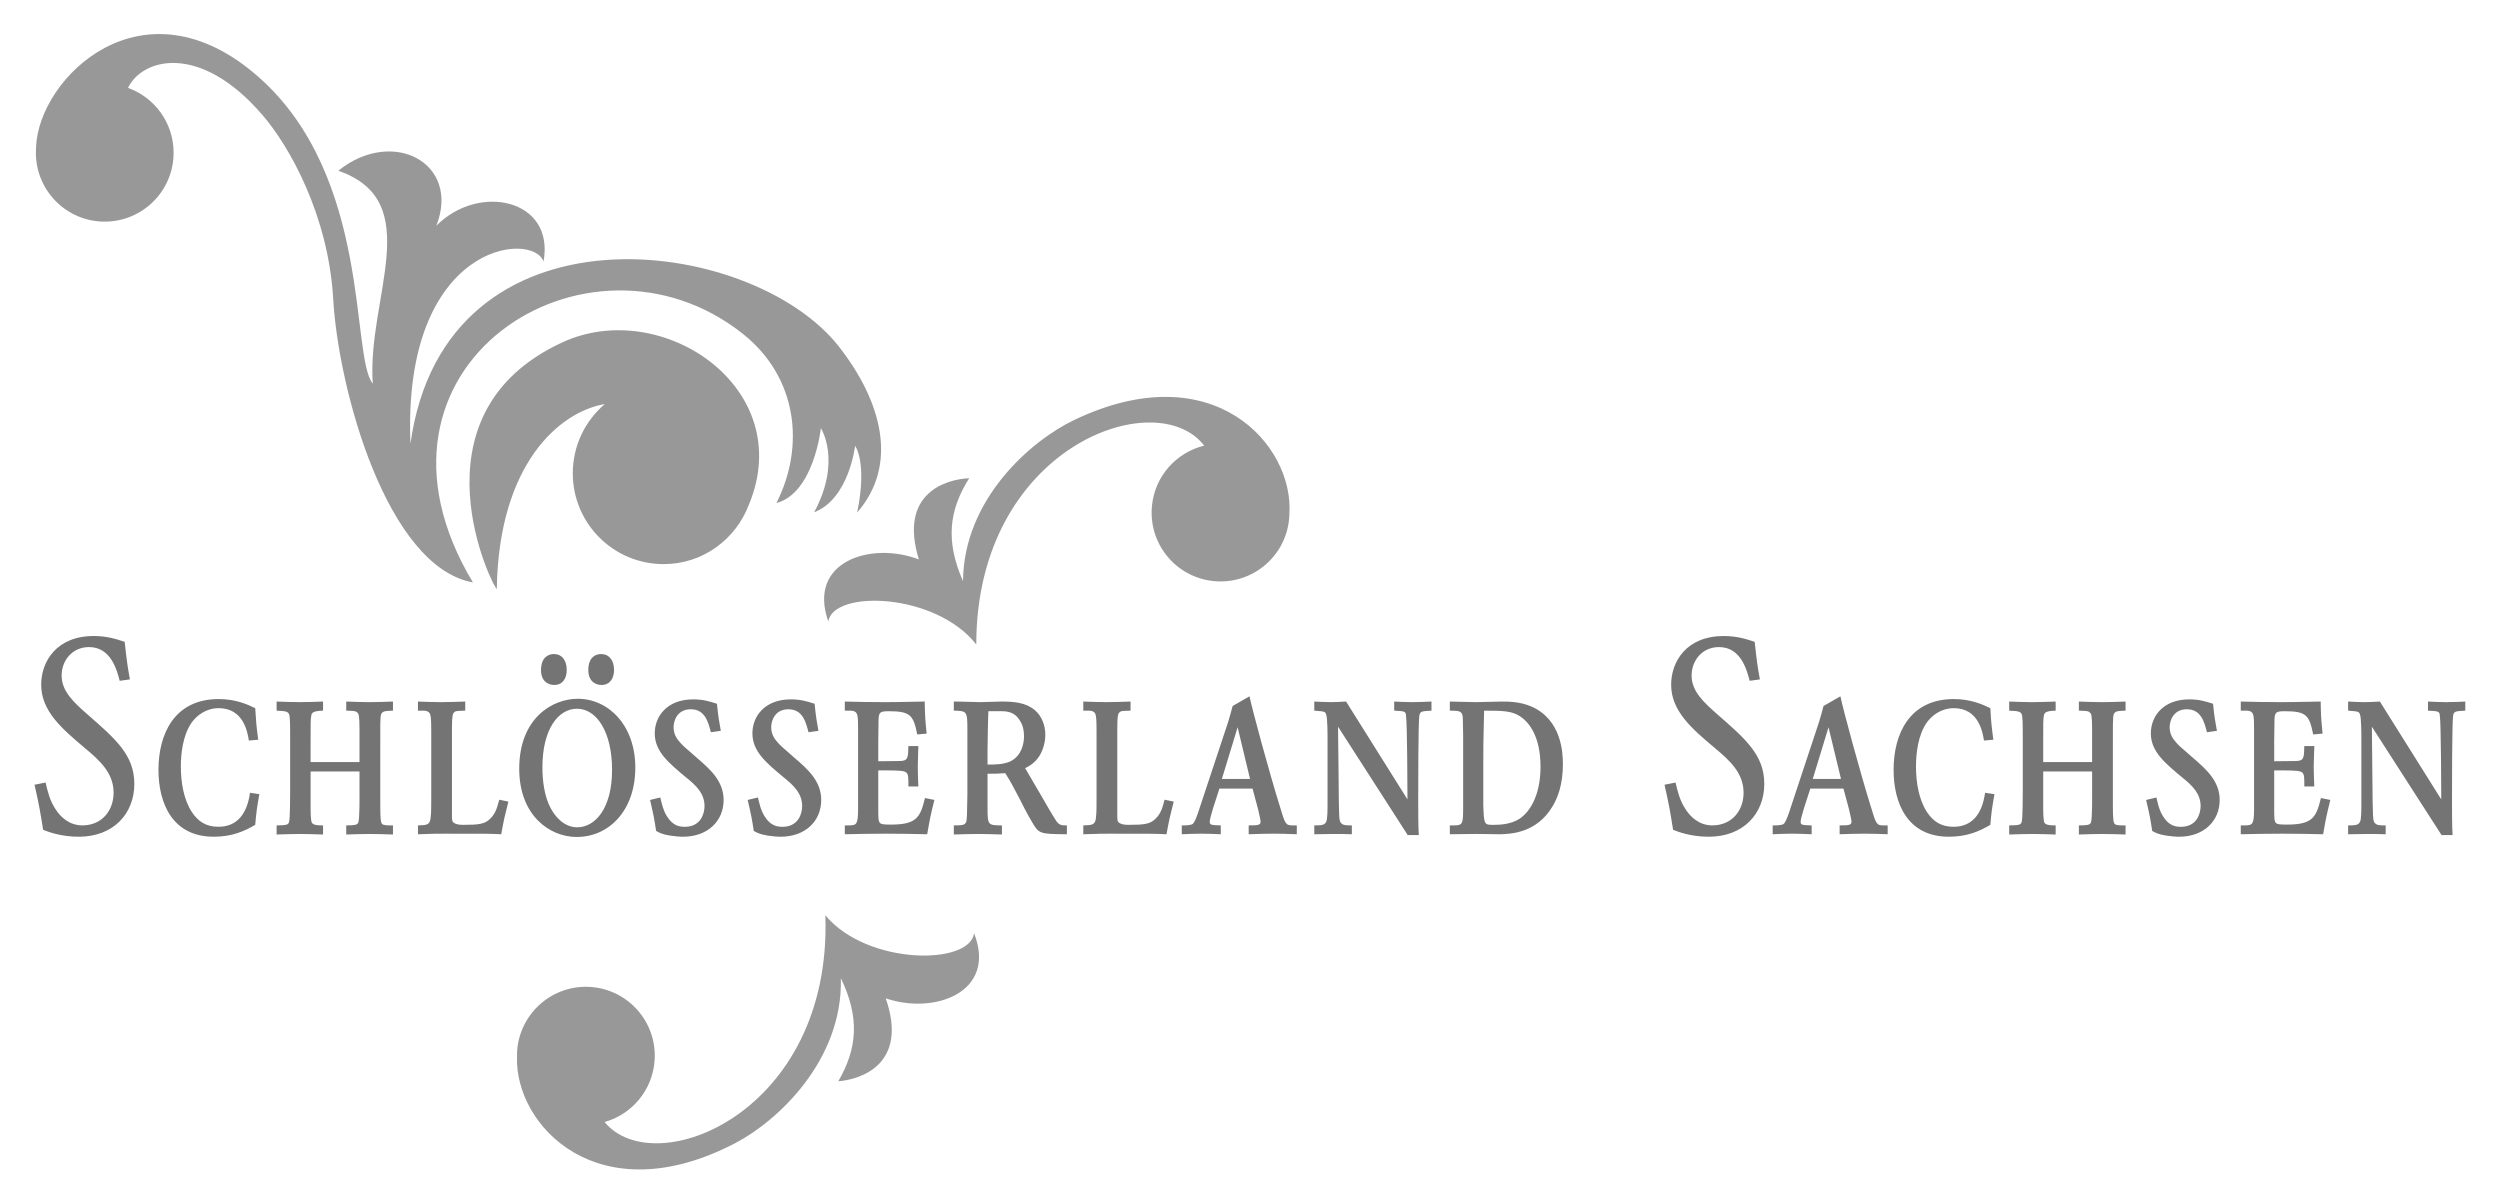
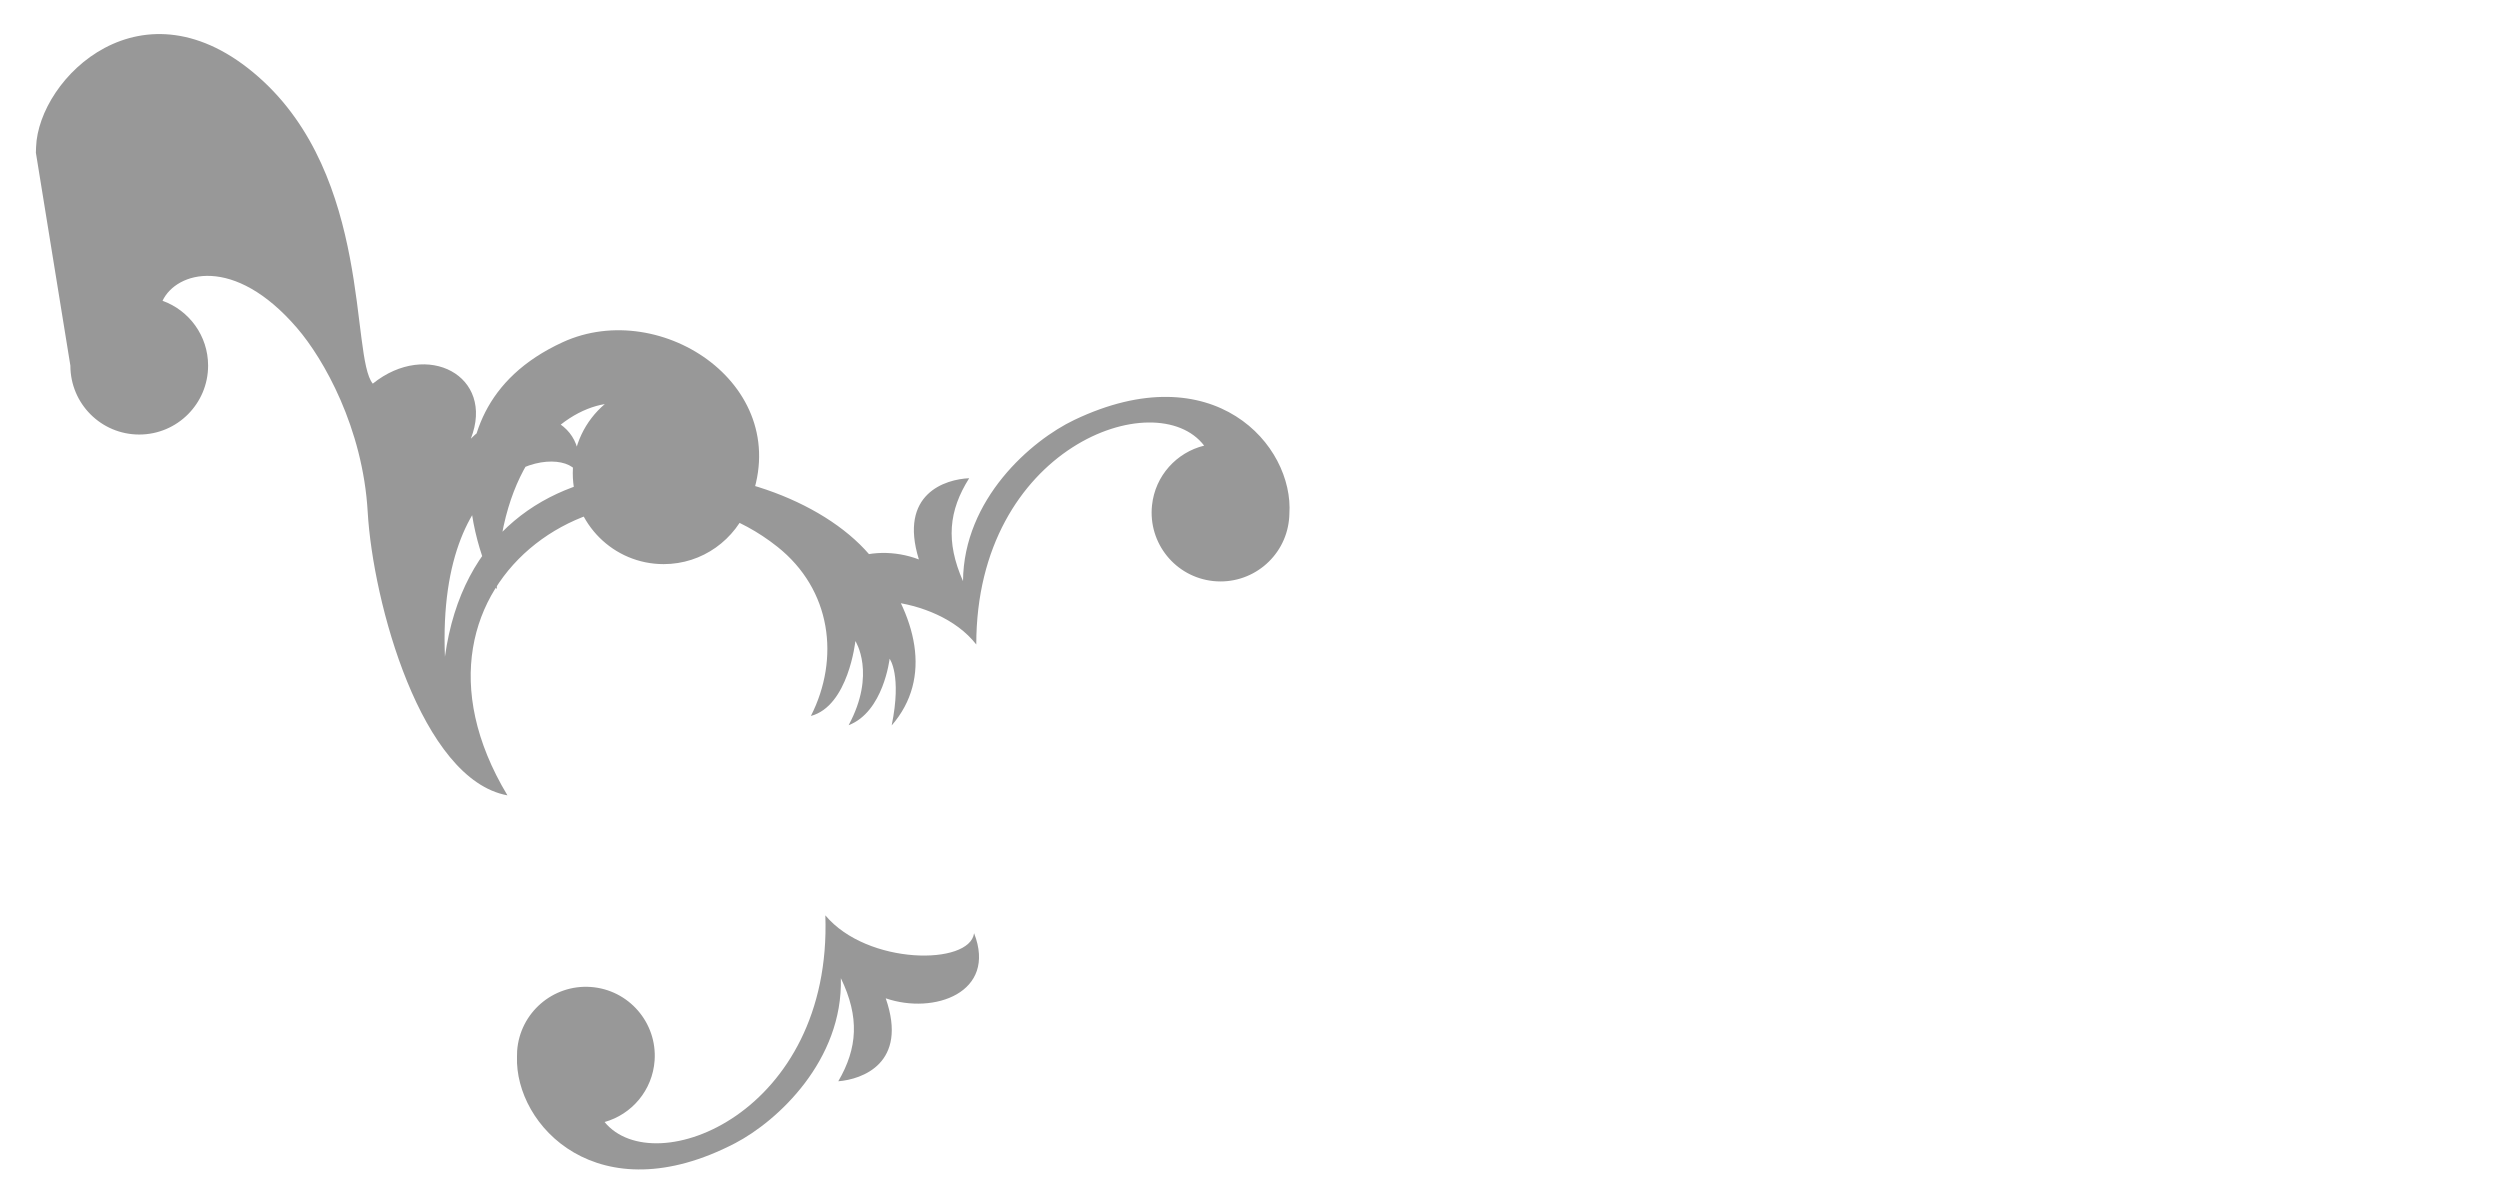
<svg xmlns="http://www.w3.org/2000/svg" width="100%" height="100%" viewBox="0 0 4267 2055" version="1.1" xml:space="preserve" style="fill-rule:evenodd;clip-rule:evenodd;stroke-linejoin:round;stroke-miterlimit:2;">
-   <path id="path1227" d="M1408.69,1562.32c71.639,85.537 246.5,85.682 253.874,30.483c39.642,101.479 -68.548,139.492 -150.797,111.104c38.656,111.27 -40.731,138.403 -80.995,141.618c32.941,-56.475 36.582,-109.413 4.398,-176.011c3.754,140.207 -107.827,243.833 -180.337,281.639c-233.69,121.673 -376.376,-29.944 -372.435,-147.634c-0.042,-3.257 0.052,-6.524 0.238,-9.802c4.574,-64.803 60.749,-113.686 125.542,-109.174c64.794,4.574 113.614,60.789 109.103,125.51c-3.579,50.875 -38.926,91.978 -85.382,105.006c85.112,103.916 388.646,-15.62 376.791,-352.739m257.608,-462.308c-68.61,-88.027 -243.274,-94.312 -252.608,-39.372c-36.167,-102.796 73.371,-136.982 154.645,-105.773c-34.819,-112.535 45.46,-136.878 85.848,-138.641c-34.911,55.313 -40.398,108.054 -10.527,175.679c1.141,-140.207 116.197,-239.975 189.951,-275.157c237.746,-113.479 375.195,43.065 367.094,160.599c-0.062,3.226 -0.238,6.483 -0.633,9.823c-6.741,64.523 -64.637,111.363 -129.244,104.58c-64.514,-6.763 -111.395,-64.534 -104.58,-129.224c5.289,-50.667 42.12,-90.454 89.001,-101.915c-81.523,-106.851 -388.947,2.085 -388.947,339.401m-688.686,-292.146c0,-47.286 21.2,-89.738 54.65,-118.188c-75.902,12.653 -180.949,100.504 -184.33,315.286c-1.95,6.855 -158.265,-296.679 112.535,-420.914c168.99,-77.572 400.627,77.354 317.869,277.024c-22.86,60.25 -79.459,101.769 -145.643,101.769c-85.672,0.011 -155.081,-69.409 -155.081,-154.977m-916.38,-547.213c-0,-3.257 0.093,-6.524 0.332,-9.76c4.252,-117.68 181.996,-293.65 379.674,-119.557c193.862,170.795 156.99,477.617 195.003,523.482c-10.476,-145.238 92.486,-311.075 -58.881,-363.381c92.745,-74.73 209.243,-13.214 167.371,93.928c71.795,-73.132 202.533,-46.124 182.951,61.122c-17.819,-52.835 -241.168,-32.941 -227.156,310.971c58.685,-423.807 581.772,-357.012 731.366,-165.826c74.18,94.924 101.49,202.149 31.116,283.195c17.622,-86.046 -3.526,-113.863 -3.526,-113.863c-0,-0 -10.289,90.536 -69.938,113.438c47.451,-88.027 11.533,-143.651 11.533,-143.651c0,-0 -11.855,110.855 -75.943,127.875c49.692,-97.901 35.285,-215.487 -57.326,-288.91c-263.716,-209.295 -682.742,54.94 -460.617,424.409c-147.084,-26.895 -229.645,-329.257 -238.502,-483.819c-8.256,-143.289 -75.031,-260.969 -120.647,-313.897c-107.619,-125.085 -205.945,-96.158 -229.53,-46.404c45.397,16.295 77.789,59.722 77.789,110.648c-0,64.991 -52.648,117.628 -117.535,117.628c-64.98,0.011 -117.534,-52.637 -117.534,-117.628" style="fill:#989898;fill-rule:nonzero;" />
-   <path id="path1267" d="M4144.07,1197.39c9.894,0.498 20.754,1.027 31.157,1.027c10.87,-0 21.729,-0.529 32.495,-1.027l0,15.558c-16.968,0.975 -19.292,0.975 -20.713,8.505c-1.929,10.382 -1.929,124.11 -1.929,144.408c0,13.691 0,47.669 1.017,59.452l-18.836,-0l-118.955,-184.994l0.892,87.778c0.549,70.29 1.037,71.276 3.35,75.518c3.35,5.165 8.951,5.165 19.333,5.165l0,15.122c-13.66,-0.477 -19.769,-0.477 -30.628,-0.477c-10.86,0 -22.144,0.477 -33.491,0.477l-0,-15.122c12.664,0 17.435,-0.477 20.256,-6.099c2.375,-4.294 2.375,-19.841 2.375,-34.497l0,-105.171c0,-8.557 0,-37.785 -2.375,-43.427c-1.929,-5.228 -2.354,-5.228 -20.256,-6.649l-0,-15.558c9.417,0.498 18.814,1.027 28.305,1.027c8.432,0 16.916,-0.529 25.909,-1.027l104.777,167.03c0,-17.933 -0.477,-128.788 -2.375,-142.002c-0.477,-8.505 -1.867,-8.505 -20.298,-9.48l0,-15.537l-0.01,-0Zm-319.539,-0c17.01,0.498 40.16,1.027 67.044,1.027c15.05,-0 20.713,-0 69.368,-1.027c0.425,21.221 0.425,27.848 3.277,54.732l-16.066,1.463c-6.617,-32.599 -11.347,-39.662 -48.592,-39.662c-15.102,-0 -17.01,1.908 -17.477,14.645c0,-0 -0.487,34.881 -0.487,37.256l-0,33.48c9.967,0 26.438,-0.383 36.353,-0.383c14.625,-0 14.625,-5.715 15.04,-25.557l17.072,0c-0.55,14.199 -1.017,28.336 -1.017,33.989c0,11.865 0.467,23.171 1.017,34.943l-17.072,0l-0,-8.049c-0,-13.213 -1.795,-15.578 -7.053,-17.487c-5.612,-1.887 -21.719,-1.887 -44.34,-1.887l-0,61.816c-0,19.852 -0,24.53 2.852,27.849c2.385,2.334 6.099,2.883 18.866,2.883c44.309,0 49.983,-12.788 58.031,-45.335l16.046,3.256c-6.618,26.449 -8.039,34.02 -12.281,58.56c-23.585,-0.477 -46.694,-0.975 -70.29,-0.975c-23.596,0 -47.182,0.498 -70.301,0.975l-0,-15.122l6.617,0c14.096,0 15.589,-2.334 16.066,-25.94l0,-137.739c0,-24.53 -0.477,-29.695 -8.525,-31.655c-1.867,-0.498 -1.867,-0.498 -14.148,-0.498l0,-15.558Zm-143.962,163.721c2.375,9.905 4.636,21.729 11.274,32.111c10.382,16.989 22.621,17.964 30.639,17.964c26.905,0 33.532,-22.206 33.532,-35.43c0,-21.221 -14.147,-34.943 -31.157,-48.603c-30.68,-25.463 -53.778,-44.827 -53.778,-75.508c-0,-28.802 20.754,-57.958 65.571,-57.958c16.512,0 27.413,3.267 40.596,7.509c2.344,23.555 3.298,27.797 6.586,46.186l-17.01,2.407c-4.668,-18.39 -10.403,-39.185 -34.393,-39.185c-23.109,-0 -29.26,19.82 -29.26,30.68c0,11.772 5.674,19.821 9.906,24.561c4.677,5.642 7.052,7.996 30.628,28.273c21.262,18.411 44.848,38.708 44.848,71.256c0,36.281 -27.403,62.77 -69.326,62.77c-7.146,0 -14.624,-0.975 -21.729,-1.908c-13.701,-2.334 -17.498,-4.294 -24.104,-7.986c-3.247,-21.273 -4.18,-26.438 -10.404,-52.887l17.581,-4.252Zm-251.26,-163.721c13.266,0.498 26.417,1.027 39.652,1.027c13.245,-0 26.386,-0.529 39.652,-1.027l-0,15.558c-17.021,0.498 -19.883,3.329 -20.319,9.915c-0.944,5.715 -0.944,10.434 -0.944,40.16l0,37.713l83.474,-0l-0,-53.343c-0,-27.372 -1.338,-29.197 -3.765,-31.116c-2.77,-2.821 -4.232,-2.821 -18.815,-3.329l-0,-15.558c13.203,0.498 26.396,1.027 39.589,1.027c13.66,-0 26.936,-0.529 40.119,-1.027l0,15.558c-15.537,0.498 -20.785,0.498 -21.21,12.29c-0.478,7.136 -0.478,8.983 -0.478,41.053l0,108.096c0,23.554 0.903,29.695 3.247,32.07c2.904,2.333 8.048,2.333 18.441,2.333l0,15.558c-13.183,-0.435 -26.459,-0.912 -40.119,-0.912c-13.193,-0 -26.386,0.477 -39.589,0.912l-0,-15.558c14.583,0 18.389,-0.933 20.256,-4.242c2.852,-4.74 2.334,-45.719 2.334,-54.245l-0,-33.532l-83.473,-0l-0,57.626c-0,11.264 -0,26.397 2.323,30.162c2.914,3.765 9.459,4.242 18.939,4.242l0,15.558c-13.266,-0.436 -26.407,-0.913 -39.652,-0.913c-13.234,-0 -26.386,0.477 -39.652,0.913l0,-15.558c18.939,-0 19.831,-1.909 21.221,-5.653c1.909,-4.74 1.909,-44.298 1.909,-51.922l-0,-103.823c-0,-6.098 -0,-24.965 -1.909,-28.771c-2.282,-3.755 -4.688,-5.166 -21.221,-5.664l0,-15.578l-0.01,-0Zm-25.142,158.099c-4.231,23.607 -5.186,30.68 -7.053,52.378c-17.964,10.414 -38.687,20.257 -70.798,20.257c-71.276,-0 -94.333,-58.01 -94.333,-114.154c-0,-60.935 26.874,-120.802 102.817,-120.802c29.736,0 50.49,9.864 62.314,15.558c1.38,23.13 1.867,29.778 5.186,53.81l-16.045,1.431c-2.385,-15.122 -9.48,-55.241 -51.455,-55.241c-21.698,0 -37.215,12.291 -46.217,24.561c-15.102,21.698 -18.348,53.26 -18.348,75.01c-0,26.842 4.677,56.153 18.814,77.872c10.818,16.056 24.042,24.965 45.253,24.965c32.599,0 49.07,-23.108 53.82,-58.01l16.045,2.365Zm-262.938,-167.029c4.667,23.129 33.968,130.748 51.88,188.209c8.992,30.203 9.916,32.111 21.719,32.111l7.053,0l-0,15.122c-12.239,-0.498 -26.376,-0.975 -39.559,-0.975c-14.157,0 -28.357,0.477 -42.462,0.975l-0,-15.122c16.47,0 20.256,-0.508 20.256,-6.545c-0,-2.427 -1.442,-8.525 -4.201,-20.816l-9.48,-35.379l-56.599,0l-10.87,33.564c-2.8,9.386 -5.663,19.312 -5.663,23.088c-0,5.59 3.277,5.59 18.825,6.098l-0,15.123c-11.264,-0.498 -22.072,-0.975 -33.46,-0.975c-10.87,-0 -21.729,0.477 -33.066,0.975l0,-15.123c5.674,0 15.154,0 18.442,-2.333c3.236,-2.375 5.663,-8.93 9.428,-19.375l50.926,-153.795c3.34,-10.859 5.196,-17.466 7.997,-28.305l28.834,-16.522Zm-47.224,141.047l48.188,0l-21.273,-88.213l-26.915,88.213Zm-234.156,6.141c3.806,16.055 7.146,30.68 17.538,46.258c7.997,12.239 22.622,26.864 45.212,26.864c33.999,-0 53.343,-25.941 53.343,-55.666c-0,-33.45 -23.099,-54.671 -48.541,-75.944c-39.258,-33.045 -75.082,-63.248 -75.082,-108.563c-0,-39.174 26.012,-83.037 89.665,-83.037c21.729,-0 37.266,4.74 52.907,9.905c3.744,34.922 5.124,42.981 8.889,64.161l-17.446,2.375c-4.719,-17.892 -14.572,-57.554 -52.368,-57.554c-28.761,-0 -46.725,23.109 -46.725,48.603c-0,26.915 20.775,45.813 44.35,66.536c48.136,41.996 79.708,69.367 79.708,118.406c0,50.48 -35.357,90.142 -94.809,90.142c-30.68,0 -52.379,-8.474 -60.842,-11.793c-5.196,-32.62 -6.202,-39.185 -14.624,-76.939l18.825,-3.754Zm-385.297,-138.237c14.718,0.425 37.816,1.026 44.838,1.026c6.14,0 35.918,-1.026 42.971,-1.026c12.778,-0 31.582,-0 51.455,8.484c51.839,22.673 53.747,79.75 53.747,98.139c0,35.876 -9.386,58.933 -17.943,72.655c-27.372,45.803 -72.199,46.695 -89.116,47.213c-5.715,0 -34.434,-0.518 -40.595,-0.518c-6.618,-0 -38.252,0.518 -45.346,0.518l-0,-15.112l6.679,0c15.527,0 16.056,-2.395 16.056,-31.634l-0,-120.771c-0,-4.273 -0.529,-24.996 -0.529,-29.684c-0,-13.743 -6.617,-13.743 -22.206,-13.743l-0,-15.547l-0.011,-0Zm57.129,112.286l-0,63.684c1.006,34.486 1.856,34.486 17.01,34.486c9.926,0 29.695,-0.446 44.848,-10.403c15.039,-9.884 35.814,-36.333 35.814,-88.638c0,-54.339 -21.21,-76.97 -34.435,-85.952c-14.645,-9.428 -28.273,-9.906 -61.858,-9.906c-1.379,55.169 -1.379,59.463 -1.379,96.729m-152.063,-112.307c9.895,0.498 20.713,1.027 31.095,1.027c10.901,-0 21.74,-0.529 32.537,-1.027l-0,15.558c-16.907,0.975 -19.282,0.975 -20.713,8.505c-1.919,10.382 -1.919,124.11 -1.919,144.408c0,13.691 0,47.669 0.996,59.452l-18.898,-0l-118.935,-184.994l0.975,87.778c0.467,70.29 0.996,71.276 3.319,75.518c3.34,5.165 8.972,5.165 19.282,5.165l-0,15.122c-13.619,-0.477 -19.769,-0.477 -30.629,-0.477c-10.859,0 -22.144,0.477 -33.491,0.477l0,-15.122c12.727,0 17.508,-0.477 20.298,-6.099c2.334,-4.294 2.334,-19.841 2.334,-34.497l-0,-105.171c-0,-8.557 -0,-37.785 -2.334,-43.427c-1.856,-5.228 -2.333,-5.228 -20.298,-6.649l0,-15.558c9.48,0.498 18.815,1.027 28.305,1.027c8.485,0 17.021,-0.529 25.972,-1.027l104.777,167.03c-0,-17.933 -0.467,-128.788 -2.386,-142.002c-0.487,-8.505 -1.867,-8.505 -20.277,-9.48l0,-15.537l-0.01,-0Zm-246.976,-8.93c4.75,23.129 33.999,130.748 51.921,188.209c8.951,30.203 9.906,32.111 21.74,32.111l7.074,0l-0,15.122c-12.281,-0.498 -26.428,-0.975 -39.673,-0.975c-14.095,0 -28.305,0.477 -42.452,0.975l-0,-15.122c16.491,0 20.298,-0.508 20.298,-6.545c-0,-2.427 -1.38,-8.525 -4.232,-20.816l-9.439,-35.379l-56.599,0l-10.86,33.564c-2.862,9.386 -5.632,19.312 -5.632,23.088c0,5.59 3.247,5.59 18.836,6.098l-0,15.123c-11.409,-0.498 -22.206,-0.975 -33.522,-0.975c-10.86,-0 -21.657,0.477 -33.056,0.975l0,-15.123c5.726,0 15.143,0 18.379,-2.333c3.392,-2.375 5.674,-8.93 9.46,-19.375l50.967,-153.795c3.257,-10.859 5.186,-17.466 8.039,-28.305l28.751,-16.522Zm-47.141,141.047l48.074,0l-21.19,-88.213l-26.884,88.213Zm-236.552,-132.117c12.726,0.498 25.971,1.027 38.687,1.027c14.147,-0 28.305,-0.529 42.017,-1.027l-0,15.558c-15.569,0.498 -16.056,0.498 -18.38,2.458c-2.852,2.282 -4.283,5.165 -4.283,27.755l-0,144.398c-0,10.839 -0,13.67 1.908,15.579c1.432,1.887 6.14,4.719 16.958,4.719c27.351,-0 37.308,-1.4 46.259,-10.33c9.968,-9.46 12.301,-20.35 15.589,-32.599l15.579,3.256c-6.628,25.972 -7.624,30.203 -12.291,55.729c-19.821,-0.975 -23.586,-0.975 -97.195,-0.975c-8.951,-0 -19.873,-0 -44.838,0.975l-0,-15.123c15.101,-0.477 20.733,-0.477 21.729,-14.147c0.913,-8.982 0.913,-16.481 0.913,-34.922l-0,-109.911c-0,-5.674 -0,-21.73 -0.913,-26.397c-0.467,-5.217 -2.375,-10.455 -12.291,-10.455l-9.438,0l-0,-15.568l-0.01,-0Zm-220.964,-0c16.004,-0 32.07,1.027 45.782,1.027c11.284,-0 24.529,-1.027 35.783,-1.027c21.729,-0 41.581,1.908 56.693,14.645c12.239,10.382 17.912,26.49 17.912,42.048c0,11.741 -3.277,24.913 -9.853,35.804c-8.049,12.747 -18.016,17.912 -24.582,21.221l29.249,50.003c5.186,9.521 20.775,35.876 24.582,41.145c5.144,6.524 8.909,6.524 17.435,6.524l-0,15.122c-46.311,-0.477 -47.649,-0.477 -59.452,-20.775c-7.997,-13.234 -17.487,-32.111 -22.206,-41.508c-11.337,-21.729 -14.625,-27.869 -23.576,-41.975c-12.768,0.975 -16.533,0.975 -30.203,0.975l0,57.533c0,30.151 0.477,30.628 24.53,30.628l-0,15.558c-14.147,-0.436 -28.253,-0.913 -40.067,-0.913c-13.712,0 -27.869,0.477 -42.017,0.913l0,-15.558c14.148,0 18.379,-0.477 20.765,-5.165c1.867,-2.832 1.867,-15.558 2.386,-47.67l-0,-109.963c-0,-32.059 -0.529,-32.536 -23.151,-33.045l0,-15.547l-0.01,-0Zm57.554,107.567c13.193,0 28.346,0 40.108,-6.047c17.923,-9.511 22.165,-29.332 22.165,-42.545c-0,-9.366 -1.867,-18.815 -7.053,-26.397c-5.196,-8.982 -13.732,-16.056 -30.162,-16.056l-23.627,0c-0.954,22.653 -0.954,43.863 -1.431,66.505l-0,24.54Zm-243.606,-107.567c17.01,0.498 40.119,1.027 66.982,1.027c15.102,-0 20.837,-0 69.409,-1.027c0.436,21.221 0.436,27.848 3.288,54.732l-16.056,1.463c-6.575,-32.599 -11.347,-39.662 -48.654,-39.662c-15.029,-0 -16.907,1.908 -17.384,14.645c0,-0 -0.487,34.881 -0.487,37.256l-0,33.48c9.874,0 26.459,-0.383 36.312,-0.383c14.676,-0 14.676,-5.715 15.101,-25.557l16.979,0c-0.487,14.199 -0.912,28.336 -0.912,33.989c-0,11.865 0.425,23.171 0.912,34.943l-16.979,0l0,-8.049c0,-13.213 -1.856,-15.578 -7.094,-17.487c-5.632,-1.887 -21.636,-1.887 -44.319,-1.887l-0,61.816c-0,19.852 -0,24.53 2.831,27.849c2.376,2.334 6.141,2.883 18.836,2.883c44.361,0 50.034,-12.788 58.051,-45.335l16.056,3.256c-6.627,26.449 -7.997,34.02 -12.249,58.56c-23.575,-0.477 -46.694,-0.975 -70.311,-0.975c-23.628,0 -47.172,0.498 -70.332,0.975l-0,-15.122l6.617,0c14.147,0 15.537,-2.334 16.056,-25.94l-0,-137.739c-0,-24.53 -0.519,-29.695 -8.516,-31.655c-1.908,-0.498 -1.908,-0.498 -14.157,-0.498l-0,-15.558l0.02,-0Zm-148.266,163.721c2.427,9.905 4.708,21.729 11.347,32.111c10.382,16.989 22.621,17.964 30.628,17.964c26.873,0 33.491,-22.206 33.491,-35.43c-0,-21.221 -14.158,-34.943 -31.106,-48.603c-30.742,-25.463 -53.799,-44.827 -53.799,-75.508c0,-28.802 20.775,-57.958 65.592,-57.958c16.492,0 27.351,3.267 40.554,7.509c2.376,23.555 3.32,27.797 6.566,46.186l-16.948,2.407c-4.729,-18.39 -10.403,-39.185 -34.455,-39.185c-23.109,-0 -29.249,19.82 -29.249,30.68c-0,11.772 5.673,19.821 9.915,24.561c4.72,5.642 7.095,7.996 30.629,28.273c21.304,18.411 44.838,38.708 44.838,71.256c-0,36.281 -27.351,62.77 -69.326,62.77c-7.105,0 -14.625,-0.975 -21.678,-1.908c-13.722,-2.334 -17.497,-4.294 -24.104,-7.986c-3.298,-21.273 -4.242,-26.438 -10.403,-52.887l17.508,-4.252Zm-166.646,-0c2.334,9.905 4.719,21.729 11.285,32.111c10.392,16.989 22.641,17.964 30.68,17.964c26.873,0 33.491,-22.206 33.491,-35.43c-0,-21.221 -14.096,-34.943 -31.158,-48.603c-30.68,-25.463 -53.788,-44.827 -53.788,-75.508c-0,-28.802 20.764,-57.958 65.612,-57.958c16.481,0 27.351,3.267 40.586,7.509c2.333,23.555 3.288,27.797 6.576,46.186l-16.969,2.407c-4.667,-18.39 -10.382,-39.185 -34.435,-39.185c-23.108,-0 -29.207,19.82 -29.207,30.68c-0,11.772 5.621,19.821 9.915,24.561c4.668,5.642 7.053,7.996 30.639,28.273c21.19,18.411 44.828,38.708 44.828,71.256c-0,36.281 -27.393,62.77 -69.368,62.77c-7.105,0 -14.676,-0.975 -21.729,-1.908c-13.722,-2.334 -17.435,-4.294 -24.063,-7.986c-3.329,-21.273 -4.232,-26.438 -10.382,-52.887l17.487,-4.252Zm-140.841,-168.44c51.922,-0 98.191,44.827 98.191,117.514c0,73.132 -44.827,118.364 -100.047,118.364c-46.736,-0 -98.098,-37.235 -98.098,-116.508c0,-86.346 56.6,-119.37 99.954,-119.37m-41.021,-76.348c13.723,-0 22.155,10.289 22.155,27.351c-0,13.628 -6.576,25.442 -21.2,25.442c-9.916,-0 -22.673,-5.674 -22.673,-25.442c-0,-22.186 13.245,-27.351 21.718,-27.351m-19.343,193.374c-0,20.827 2.862,49.121 14.199,69.865c8.474,15.994 23.97,32.475 45.263,32.475c29.778,-0 59.41,-31.064 59.41,-98.046c0,-64.192 -25.96,-104.31 -59.887,-104.31c-31.634,-0 -58.985,34.445 -58.985,100.016m100.058,-193.374c13.151,-0 22.206,9.843 22.206,27.351c0,14.095 -7.146,25.442 -21.304,25.442c-9.895,-0 -22.621,-5.674 -22.621,-25.442c-0.01,-22.186 12.716,-27.351 21.719,-27.351m-312.496,81.067c12.757,0.498 25.961,1.027 38.729,1.027c14.095,-0 28.305,-0.529 41.975,-1.027l-0,15.558c-15.579,0.498 -16.056,0.498 -18.441,2.458c-2.811,2.282 -4.242,5.165 -4.242,27.755l-0,144.398c-0,10.839 -0,13.67 1.908,15.579c1.442,1.887 6.099,4.719 17.01,4.719c27.351,-0 37.214,-1.4 46.176,-10.33c9.946,-9.46 12.291,-20.35 15.62,-32.599l15.579,3.256c-6.576,25.972 -7.572,30.203 -12.239,55.729c-19.883,-0.975 -23.638,-0.975 -97.248,-0.975c-9.002,-0 -19.82,-0 -44.827,0.975l-0,-15.123c15.06,-0.477 20.723,-0.477 21.719,-14.147c0.964,-8.982 0.964,-16.481 0.964,-34.922l0,-109.911c0,-5.674 0,-21.73 -0.964,-26.397c-0.467,-5.217 -2.427,-10.455 -12.291,-10.455l-9.428,0l-0,-15.568Zm-241.272,-0c13.245,0.498 26.397,1.027 39.642,1.027c13.193,-0 26.396,-0.529 39.641,-1.027l0,15.558c-17.01,0.498 -19.862,3.329 -20.298,9.915c-0.954,5.715 -0.954,10.434 -0.954,40.16l0,37.713l83.473,-0l0,-53.343c0,-27.372 -1.338,-29.197 -3.723,-31.116c-2.811,-2.821 -4.294,-2.821 -18.919,-3.329l0,-15.558c13.245,0.498 26.449,1.027 39.642,1.027c13.67,-0 26.915,-0.529 40.119,-1.027l-0,15.558c-15.538,0.498 -20.775,0.498 -21.252,12.29c-0.426,7.136 -0.426,8.983 -0.426,41.053l0,108.096c0,23.554 0.903,29.695 3.236,32.07c2.904,2.333 8.049,2.333 18.442,2.333l-0,15.558c-13.193,-0.435 -26.438,-0.912 -40.119,-0.912c-13.193,-0 -26.397,0.477 -39.642,0.912l0,-15.558c14.625,0 18.431,-0.933 20.298,-4.242c2.853,-4.74 2.344,-45.719 2.344,-54.245l0,-33.532l-83.463,-0l0,57.626c0,11.264 0,26.397 2.334,30.162c2.904,3.765 9.428,4.242 18.908,4.242l0,15.558c-13.245,-0.436 -26.448,-0.913 -39.641,-0.913c-13.245,-0 -26.386,0.477 -39.642,0.913l0,-15.558c18.919,-0 19.873,-1.909 21.2,-5.653c1.909,-4.74 1.909,-44.298 1.909,-51.922l-0,-103.823c-0,-6.098 -0,-24.965 -1.909,-28.771c-2.292,-3.755 -4.677,-5.166 -21.2,-5.664l0,-15.578Zm-29.435,158.099c-4.232,23.607 -5.145,30.68 -7.053,52.378c-17.923,10.414 -38.688,20.257 -70.799,20.257c-71.224,-0 -94.333,-58.01 -94.333,-114.154c0,-60.935 26.874,-120.802 102.859,-120.802c29.726,0 50.459,9.864 62.262,15.558c1.442,23.13 1.909,29.778 5.145,53.81l-15.963,1.431c-2.427,-15.122 -9.48,-55.241 -51.455,-55.241c-21.677,0 -37.297,12.291 -46.217,24.561c-15.153,21.698 -18.431,53.26 -18.431,75.01c0,26.842 4.709,56.153 18.856,77.872c10.86,16.056 24.105,24.965 45.315,24.965c32.537,0 49.059,-23.108 53.831,-58.01l15.983,2.365Zm-364.854,-19.841c3.765,16.055 7.105,30.68 17.446,46.258c8.038,12.239 22.725,26.864 45.304,26.864c33.958,-0 53.323,-25.941 53.323,-55.666c-0,-33.45 -23.068,-54.671 -48.614,-75.944c-39.143,-33.045 -74.978,-63.248 -74.978,-108.563c-0,-39.174 25.961,-83.037 89.665,-83.037c21.677,-0 37.256,4.74 52.835,9.905c3.765,34.922 5.144,42.981 8.961,64.161l-17.456,2.375c-4.75,-17.892 -14.666,-57.554 -52.399,-57.554c-28.73,-0 -46.705,23.109 -46.705,48.603c0,26.915 20.734,45.813 44.361,66.536c48.126,41.996 79.708,69.367 79.708,118.406c0,50.48 -35.399,90.142 -94.861,90.142c-30.629,0 -52.358,-8.474 -60.78,-11.793c-5.259,-32.62 -6.202,-39.185 -14.687,-76.939l18.877,-3.754Z" style="fill:#747474;fill-rule:nonzero;" />
+   <path id="path1227" d="M1408.69,1562.32c71.639,85.537 246.5,85.682 253.874,30.483c39.642,101.479 -68.548,139.492 -150.797,111.104c38.656,111.27 -40.731,138.403 -80.995,141.618c32.941,-56.475 36.582,-109.413 4.398,-176.011c3.754,140.207 -107.827,243.833 -180.337,281.639c-233.69,121.673 -376.376,-29.944 -372.435,-147.634c-0.042,-3.257 0.052,-6.524 0.238,-9.802c4.574,-64.803 60.749,-113.686 125.542,-109.174c64.794,4.574 113.614,60.789 109.103,125.51c-3.579,50.875 -38.926,91.978 -85.382,105.006c85.112,103.916 388.646,-15.62 376.791,-352.739m257.608,-462.308c-68.61,-88.027 -243.274,-94.312 -252.608,-39.372c-36.167,-102.796 73.371,-136.982 154.645,-105.773c-34.819,-112.535 45.46,-136.878 85.848,-138.641c-34.911,55.313 -40.398,108.054 -10.527,175.679c1.141,-140.207 116.197,-239.975 189.951,-275.157c237.746,-113.479 375.195,43.065 367.094,160.599c-0.062,3.226 -0.238,6.483 -0.633,9.823c-6.741,64.523 -64.637,111.363 -129.244,104.58c-64.514,-6.763 -111.395,-64.534 -104.58,-129.224c5.289,-50.667 42.12,-90.454 89.001,-101.915c-81.523,-106.851 -388.947,2.085 -388.947,339.401m-688.686,-292.146c0,-47.286 21.2,-89.738 54.65,-118.188c-75.902,12.653 -180.949,100.504 -184.33,315.286c-1.95,6.855 -158.265,-296.679 112.535,-420.914c168.99,-77.572 400.627,77.354 317.869,277.024c-22.86,60.25 -79.459,101.769 -145.643,101.769c-85.672,0.011 -155.081,-69.409 -155.081,-154.977m-916.38,-547.213c-0,-3.257 0.093,-6.524 0.332,-9.76c4.252,-117.68 181.996,-293.65 379.674,-119.557c193.862,170.795 156.99,477.617 195.003,523.482c92.745,-74.73 209.243,-13.214 167.371,93.928c71.795,-73.132 202.533,-46.124 182.951,61.122c-17.819,-52.835 -241.168,-32.941 -227.156,310.971c58.685,-423.807 581.772,-357.012 731.366,-165.826c74.18,94.924 101.49,202.149 31.116,283.195c17.622,-86.046 -3.526,-113.863 -3.526,-113.863c-0,-0 -10.289,90.536 -69.938,113.438c47.451,-88.027 11.533,-143.651 11.533,-143.651c0,-0 -11.855,110.855 -75.943,127.875c49.692,-97.901 35.285,-215.487 -57.326,-288.91c-263.716,-209.295 -682.742,54.94 -460.617,424.409c-147.084,-26.895 -229.645,-329.257 -238.502,-483.819c-8.256,-143.289 -75.031,-260.969 -120.647,-313.897c-107.619,-125.085 -205.945,-96.158 -229.53,-46.404c45.397,16.295 77.789,59.722 77.789,110.648c-0,64.991 -52.648,117.628 -117.535,117.628c-64.98,0.011 -117.534,-52.637 -117.534,-117.628" style="fill:#989898;fill-rule:nonzero;" />
</svg>